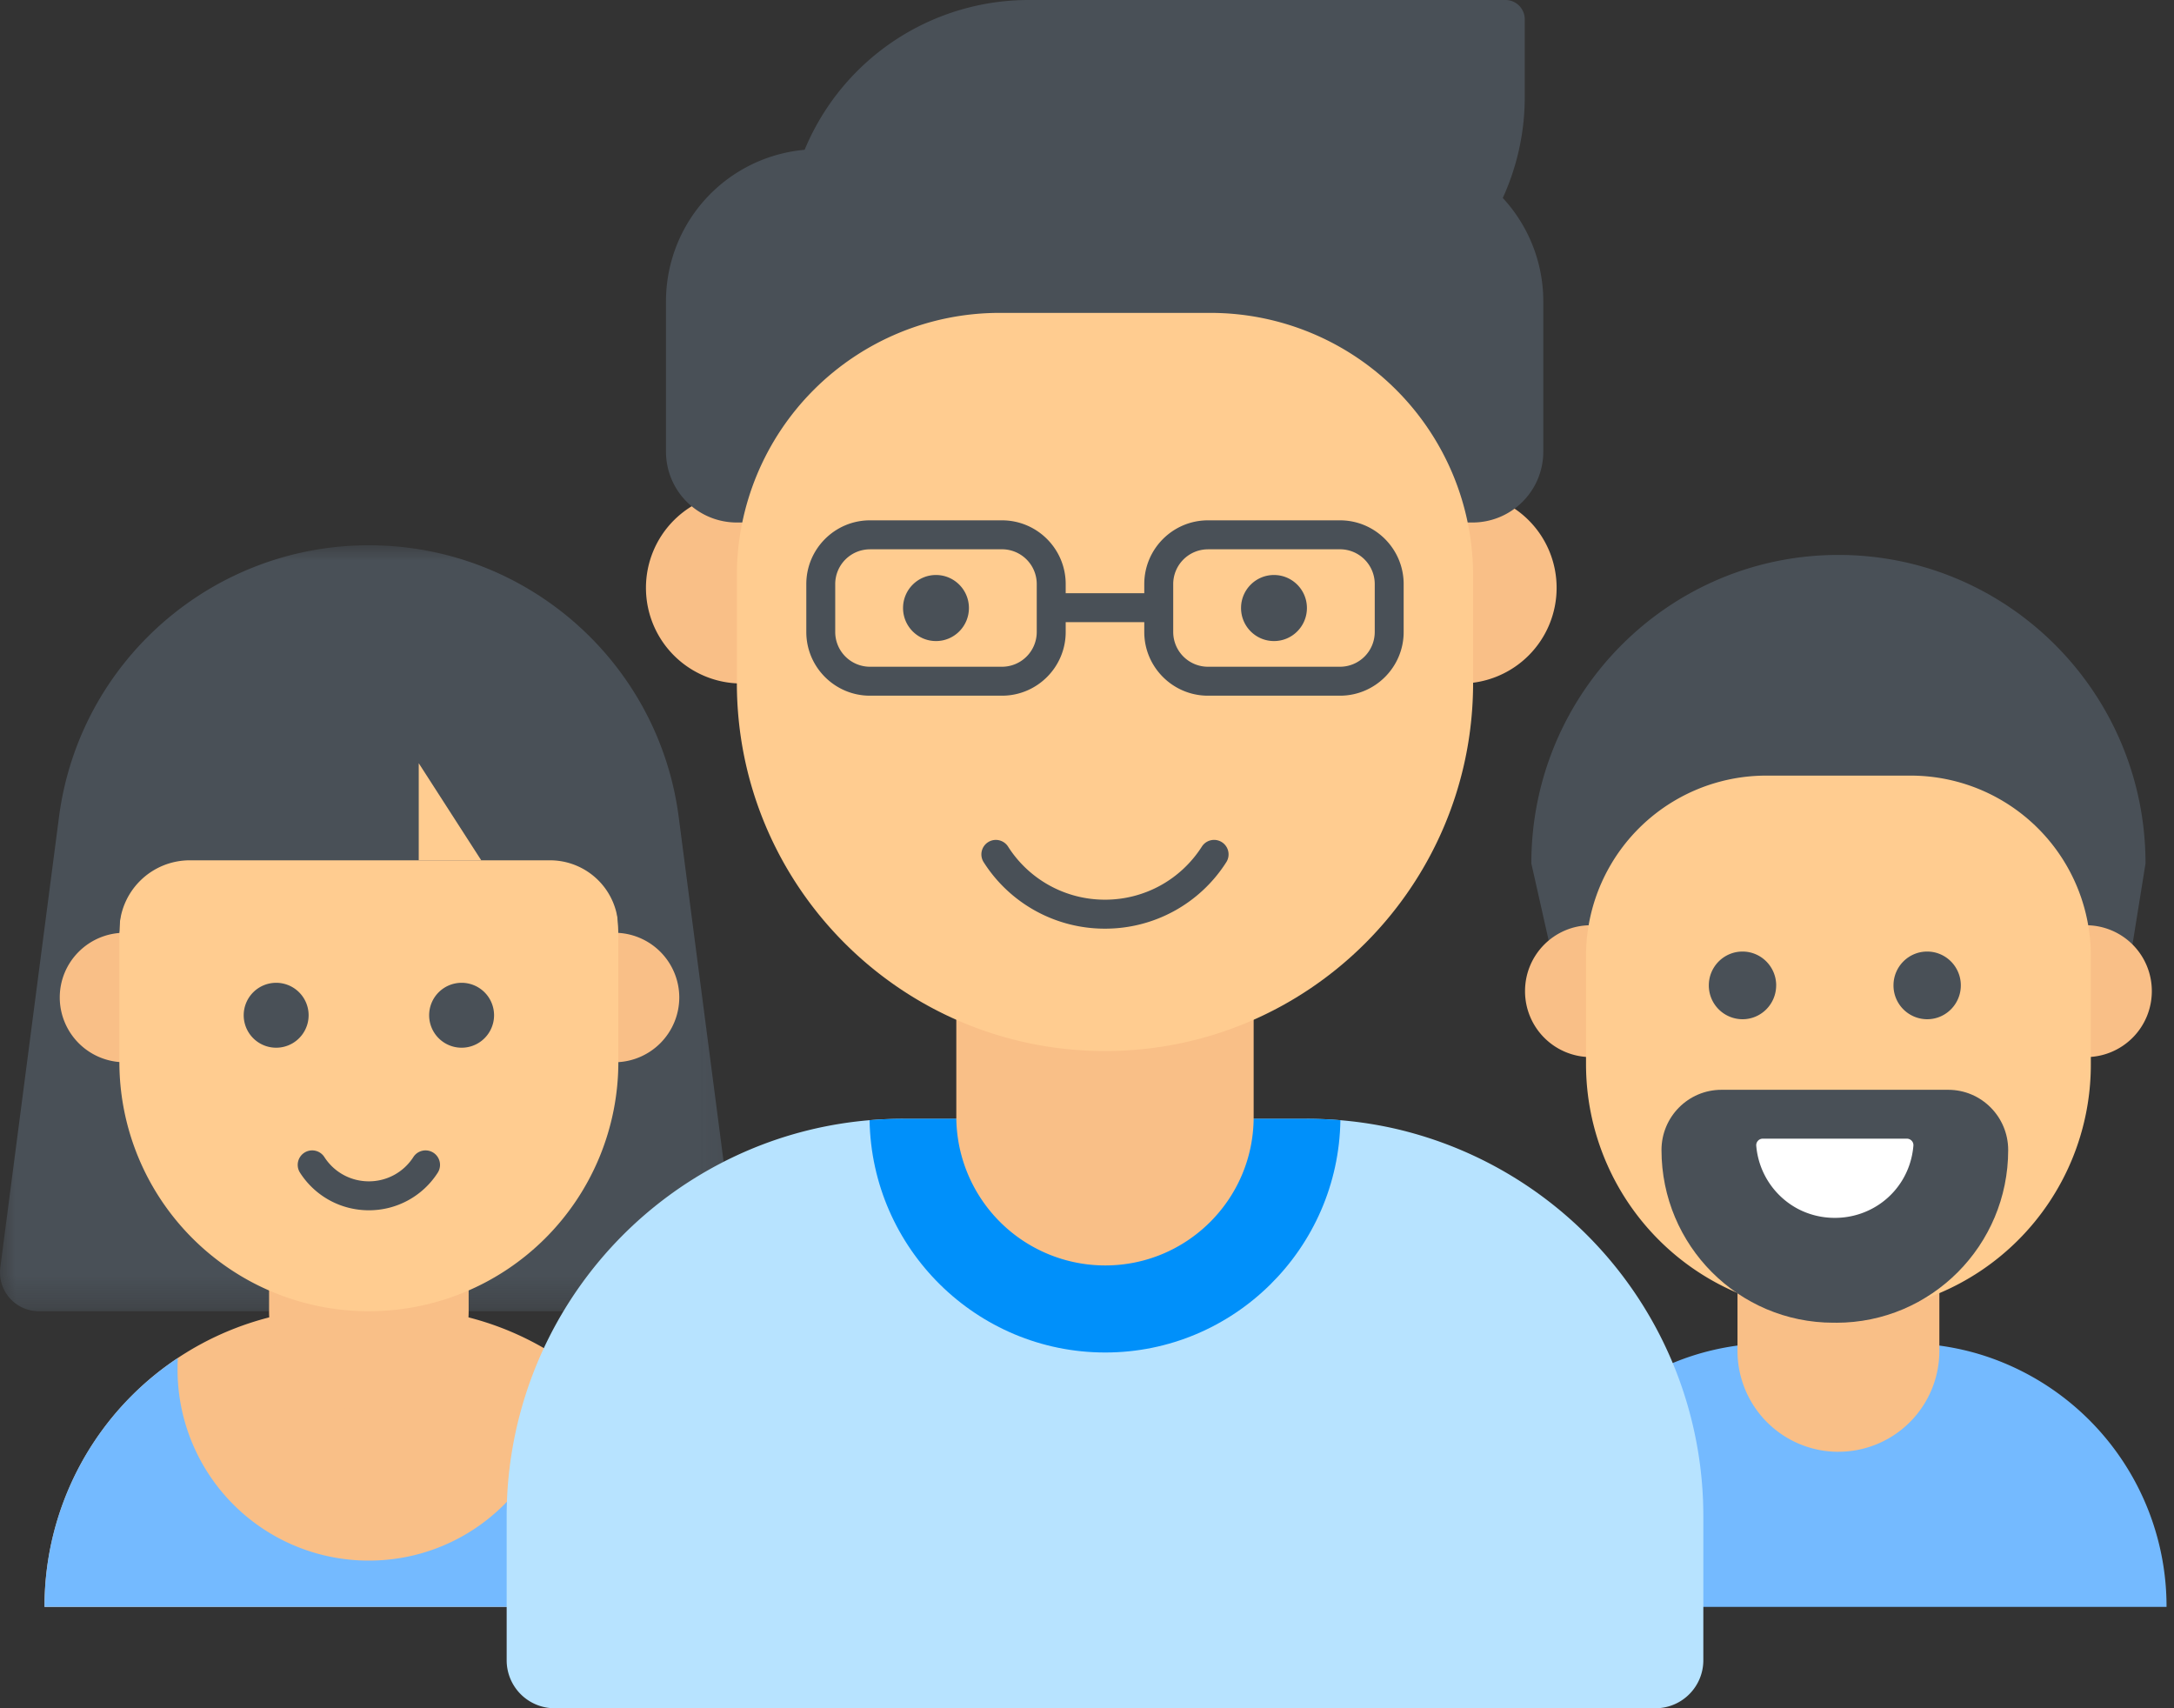
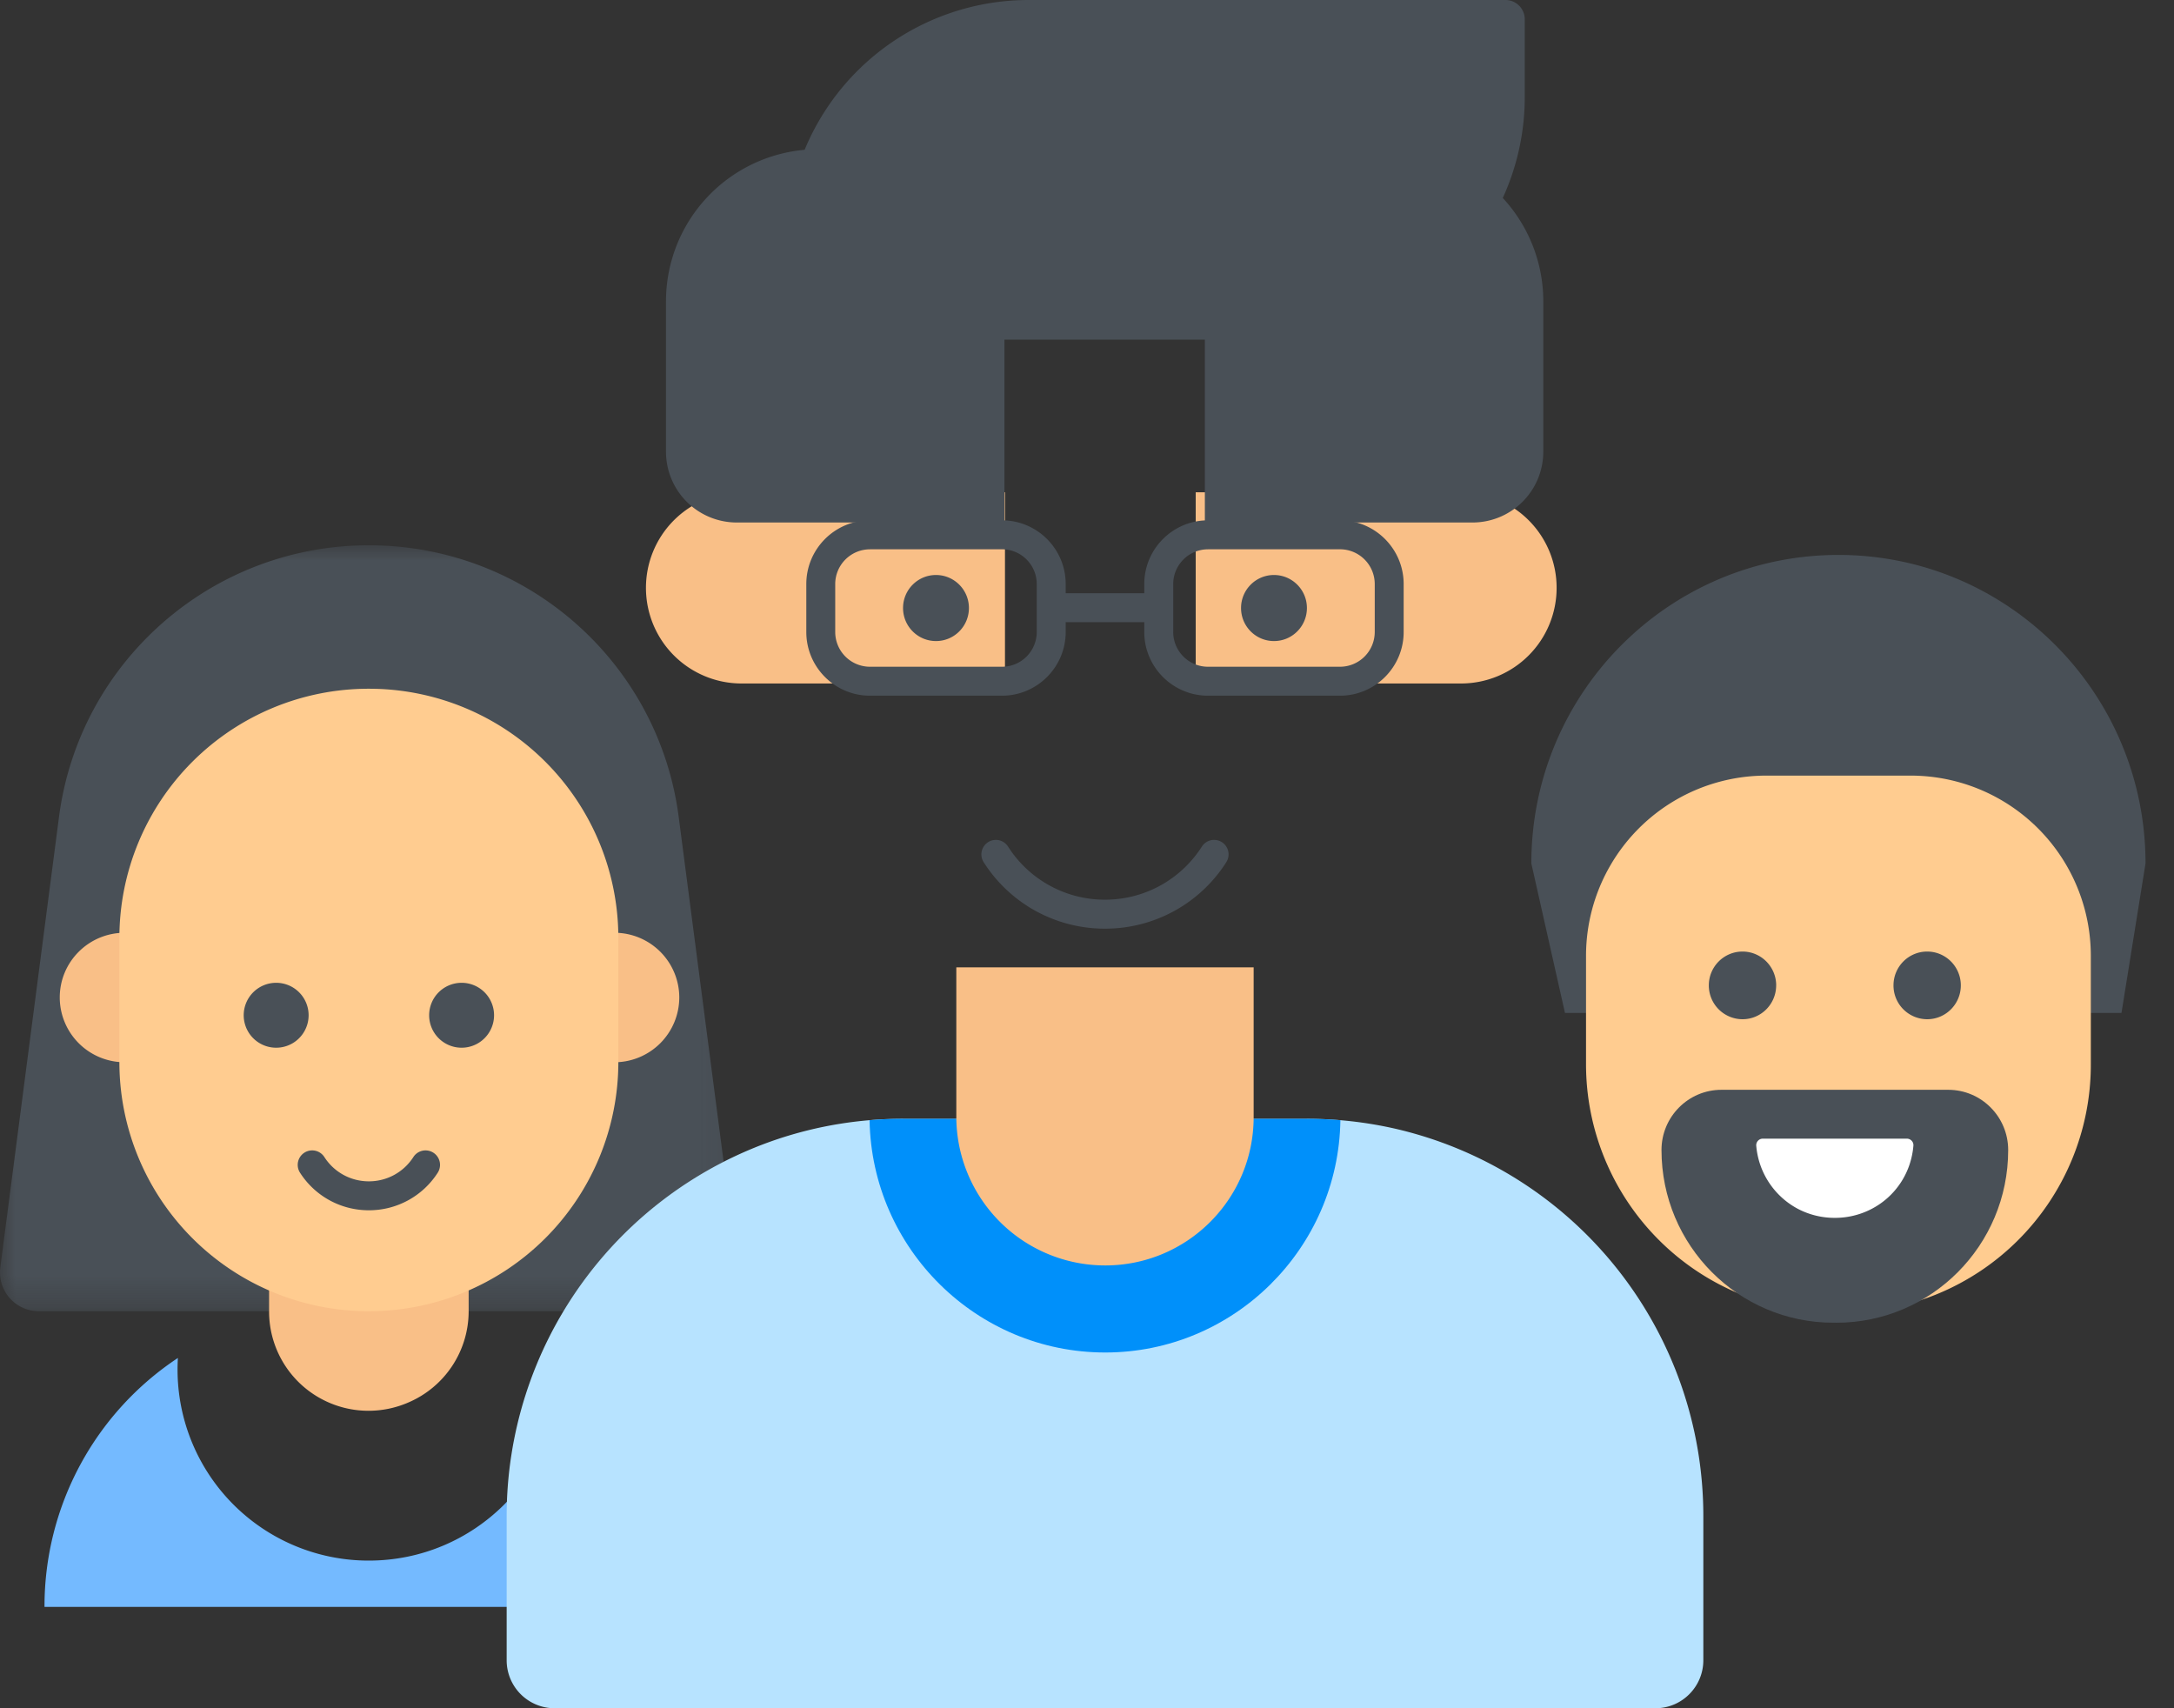
<svg xmlns="http://www.w3.org/2000/svg" xmlns:xlink="http://www.w3.org/1999/xlink" width="70" height="55" viewBox="0 0 70 55">
  <rect x="0" y="0" width="70" height="55" fill="#333333" stroke="none" />
  <defs>
    <path id="a" d="M0 0v24.661h23.927V0H0z" />
  </defs>
  <g fill="none" fill-rule="evenodd">
    <g transform="translate(0 17.556)">
      <mask id="b" fill="#fff">
        <use xlink:href="#a" />
      </mask>
      <path fill="#495057" d="M23.927 24.661H1.25a1.25 1.25 0 0 1-1.24-1.41L1.9 8.746C2.553 3.743 6.822 0 11.877 0c5.054 0 9.324 3.743 9.976 8.745l2.074 15.916z" mask="url(#b)" />
    </g>
-     <path fill="#F9BF87" d="M22.32 51.737H1.434v-.01a9.61 9.61 0 0 1 9.61-9.61H12.7c5.313 0 9.62 4.307 9.62 9.62" />
    <path fill="#F9BF87" d="M15.09 38.709v3.509a3.195 3.195 0 0 1-1.948 2.94l-.023.01c-.803.34-1.71.34-2.512-.003a3.195 3.195 0 0 1-1.943-2.937v-3.52h6.426zM4.015 30.032h5.773v4.169H4.015a2.09 2.09 0 0 1-2.091-2.088v.004c0-1.153.936-2.085 2.091-2.085M19.78 30.032h-5.815v4.169h5.815a2.09 2.09 0 0 0 2.092-2.088v.004a2.087 2.087 0 0 0-2.092-2.085" />
    <path fill="#FFCC90" d="M11.885 42.217h-.016a8.025 8.025 0 0 1-8.025-8.024V30.2a8.025 8.025 0 0 1 8.025-8.025h.016A8.025 8.025 0 0 1 19.91 30.2v3.992a8.025 8.025 0 0 1-8.025 8.024" />
-     <path fill="#495057" d="M19.909 26.64v3.259a2.2 2.2 0 0 0-2.203-2.2H6.113a2.269 2.269 0 0 0-2.27 2.266c0 .037-.03.067-.067.067h-.67a.067.067 0 0 1-.066-.067v-3.324a4.872 4.872 0 0 1 4.876-4.867h7.118a4.87 4.87 0 0 1 4.875 4.866" />
    <path fill="#FFCC90" d="M13.483 24.573V27.7h2.013z" />
    <path fill="#74BAFF" d="M22.32 51.737H1.433v-.019a9.587 9.587 0 0 1 4.295-7.996 6.152 6.152 0 0 0 6.147 6.524c3.401 0 6.16-2.751 6.16-6.147 0-.124-.003-.246-.011-.367a9.602 9.602 0 0 1 4.294 8.005" />
    <path fill="#495057" d="M9.937 32.689a1.045 1.045 0 1 1-2.09-.002 1.045 1.045 0 0 1 2.09.002M15.908 32.689a1.045 1.045 0 1 1-2.09-.002 1.045 1.045 0 0 1 2.09.002M11.877 38.967c-.901 0-1.73-.452-2.217-1.21a.466.466 0 0 1 .784-.504c.315.49.85.782 1.433.782.582 0 1.118-.292 1.433-.782a.466.466 0 1 1 .784.505 2.626 2.626 0 0 1-2.217 1.209M68.309 32.612H50.39L49.307 27.8c0-5.486 4.427-9.933 9.888-9.933s9.888 4.447 9.888 9.933l-.774 4.812z" />
-     <path fill="#74BAFF" d="M69.76 51.737H48.63a8.488 8.488 0 0 1 5.924-8.105 8.43 8.43 0 0 1 2.528-.385h4.226c.88 0 1.73.135 2.527.385a8.489 8.489 0 0 1 5.925 8.105" />
-     <path fill="#F9BF87" d="M51.22 29.79h5.84v4.245h-5.84a2.12 2.12 0 0 1-2.116-2.126v.003c0-1.174.948-2.122 2.117-2.122M67.17 29.79h-5.883v4.245h5.883a2.121 2.121 0 0 0 2.116-2.126v.003a2.118 2.118 0 0 0-2.116-2.122M59.195 46.743a3.25 3.25 0 0 1-3.25-3.251v-3.24h6.5v3.24a3.25 3.25 0 0 1-3.25 3.25" />
    <path fill="#FFCC90" d="M59.337 42.265h-.267a8.002 8.002 0 0 1-8.002-8.001v-3.488a5.803 5.803 0 0 1 5.803-5.804h4.648a5.803 5.803 0 0 1 5.803 5.804v3.503a7.986 7.986 0 0 1-7.985 7.986" />
    <path fill="#495057" d="M59.125 42.587h-.092c-3.057 0-5.535-2.489-5.535-5.56 0-1.07.864-1.939 1.93-1.939h7.303c1.066 0 1.93.868 1.93 1.94 0 3.07-2.478 5.56-5.536 5.56" />
    <path fill="#FFF" d="M61.398 36.661c.123 0 .222.105.211.227a2.582 2.582 0 0 1-.13.622 2.505 2.505 0 0 1-1.321 1.465 2.546 2.546 0 0 1-1.079.236 2.546 2.546 0 0 1-1.197-.294 2.543 2.543 0 0 1-1.333-2.028.211.211 0 0 1 .211-.228h4.638z" />
    <path fill="#495057" d="M57.19 31.726c0 .602-.485 1.09-1.083 1.09a1.087 1.087 0 0 1-1.085-1.09c0-.601.486-1.089 1.085-1.089.598 0 1.084.488 1.084 1.09M63.136 31.726c0 .602-.485 1.09-1.084 1.09a1.087 1.087 0 0 1-1.084-1.09c0-.601.485-1.089 1.084-1.089.599 0 1.084.488 1.084 1.09" />
    <path fill="#B7E3FF" d="M54.845 48.82v4.634c0 .854-.69 1.546-1.543 1.546H17.856a1.544 1.544 0 0 1-1.542-1.546V48.82a12.802 12.802 0 0 1 8.682-12.13 12.687 12.687 0 0 1 4.082-.668h13.003a12.812 12.812 0 0 1 2.82.313 12.796 12.796 0 0 1 9.944 12.485" />
    <path fill="#0090FA" d="M43.159 36.067c-.06 4.135-3.435 7.479-7.571 7.479-4.143 0-7.519-3.344-7.589-7.479.356-.03.716-.045 1.08-.045H42.08c.364 0 .722.016 1.078.045" />
    <path fill="#F9BF87" d="M35.587 40.743a4.794 4.794 0 0 1-4.795-4.794v-4.803h9.574v4.819c0 2.639-2.14 4.778-4.78 4.778M23.874 15.85h8.485v6.156h-8.485a3.078 3.078 0 0 1-3.075-3.083v.005a3.075 3.075 0 0 1 3.075-3.078M47.046 15.85H38.5v6.156h8.547a3.078 3.078 0 0 0 3.074-3.083v.005a3.074 3.074 0 0 0-3.074-3.078" />
    <path fill="#495057" d="M32.342 16.823h-8.618a2.28 2.28 0 0 1-2.28-2.28V9.702a4.898 4.898 0 0 1 4.898-4.898h6v12.02zM38.794 16.823h8.618a2.28 2.28 0 0 0 2.28-2.28V9.702a4.898 4.898 0 0 0-4.897-4.898h-6v12.02z" />
    <path fill="#495057" d="M49.095.622v2.504a7.809 7.809 0 0 1-7.809 7.809H25.315V7.809A7.809 7.809 0 0 1 33.124 0h15.35c.343 0 .621.278.621.622" />
-     <path fill="#FFCC90" d="M35.58 33.84c-6.547 0-11.854-5.307-11.854-11.853v-3.456a8.457 8.457 0 0 1 8.457-8.457h6.792a8.457 8.457 0 0 1 8.457 8.457v3.456c0 6.546-5.307 11.853-11.853 11.853" />
    <path fill="#495057" d="M28.012 17.686a1.12 1.12 0 0 0-1.119 1.119v1.543a1.12 1.12 0 0 0 1.12 1.119h4.25a1.12 1.12 0 0 0 1.119-1.119v-1.543a1.12 1.12 0 0 0-1.12-1.12h-4.25zm4.25 4.713h-4.25c-1.13 0-2.05-.92-2.05-2.05v-1.544c0-1.131.92-2.052 2.05-2.052h4.25c1.132 0 2.052.92 2.052 2.052v1.543c0 1.131-.92 2.051-2.051 2.051zM38.896 17.686a1.12 1.12 0 0 0-1.12 1.119v1.543a1.12 1.12 0 0 0 1.12 1.119h4.25a1.12 1.12 0 0 0 1.119-1.119v-1.543a1.12 1.12 0 0 0-1.12-1.12h-4.25zm4.25 4.713h-4.25c-1.131 0-2.052-.92-2.052-2.05v-1.544c0-1.131.92-2.052 2.052-2.052h4.25c1.13 0 2.05.92 2.05 2.052v1.543c0 1.131-.92 2.051-2.05 2.051z" />
    <path fill="#495057" d="M33.848 20.032h3.463v-.933h-3.463zM31.198 19.576c0 .588-.475 1.064-1.06 1.064-.586 0-1.061-.476-1.061-1.064 0-.587.475-1.063 1.06-1.063.586 0 1.061.476 1.061 1.063M42.081 19.576c0 .588-.475 1.064-1.06 1.064-.586 0-1.061-.476-1.061-1.064 0-.587.475-1.063 1.06-1.063.586 0 1.061.476 1.061 1.063M35.58 29.9a4.62 4.62 0 0 1-3.907-2.14.466.466 0 0 1 .785-.503 3.692 3.692 0 0 0 3.121 1.71c1.268 0 2.435-.64 3.12-1.71a.466.466 0 1 1 .786.503 4.62 4.62 0 0 1-3.906 2.14" />
  </g>
</svg>